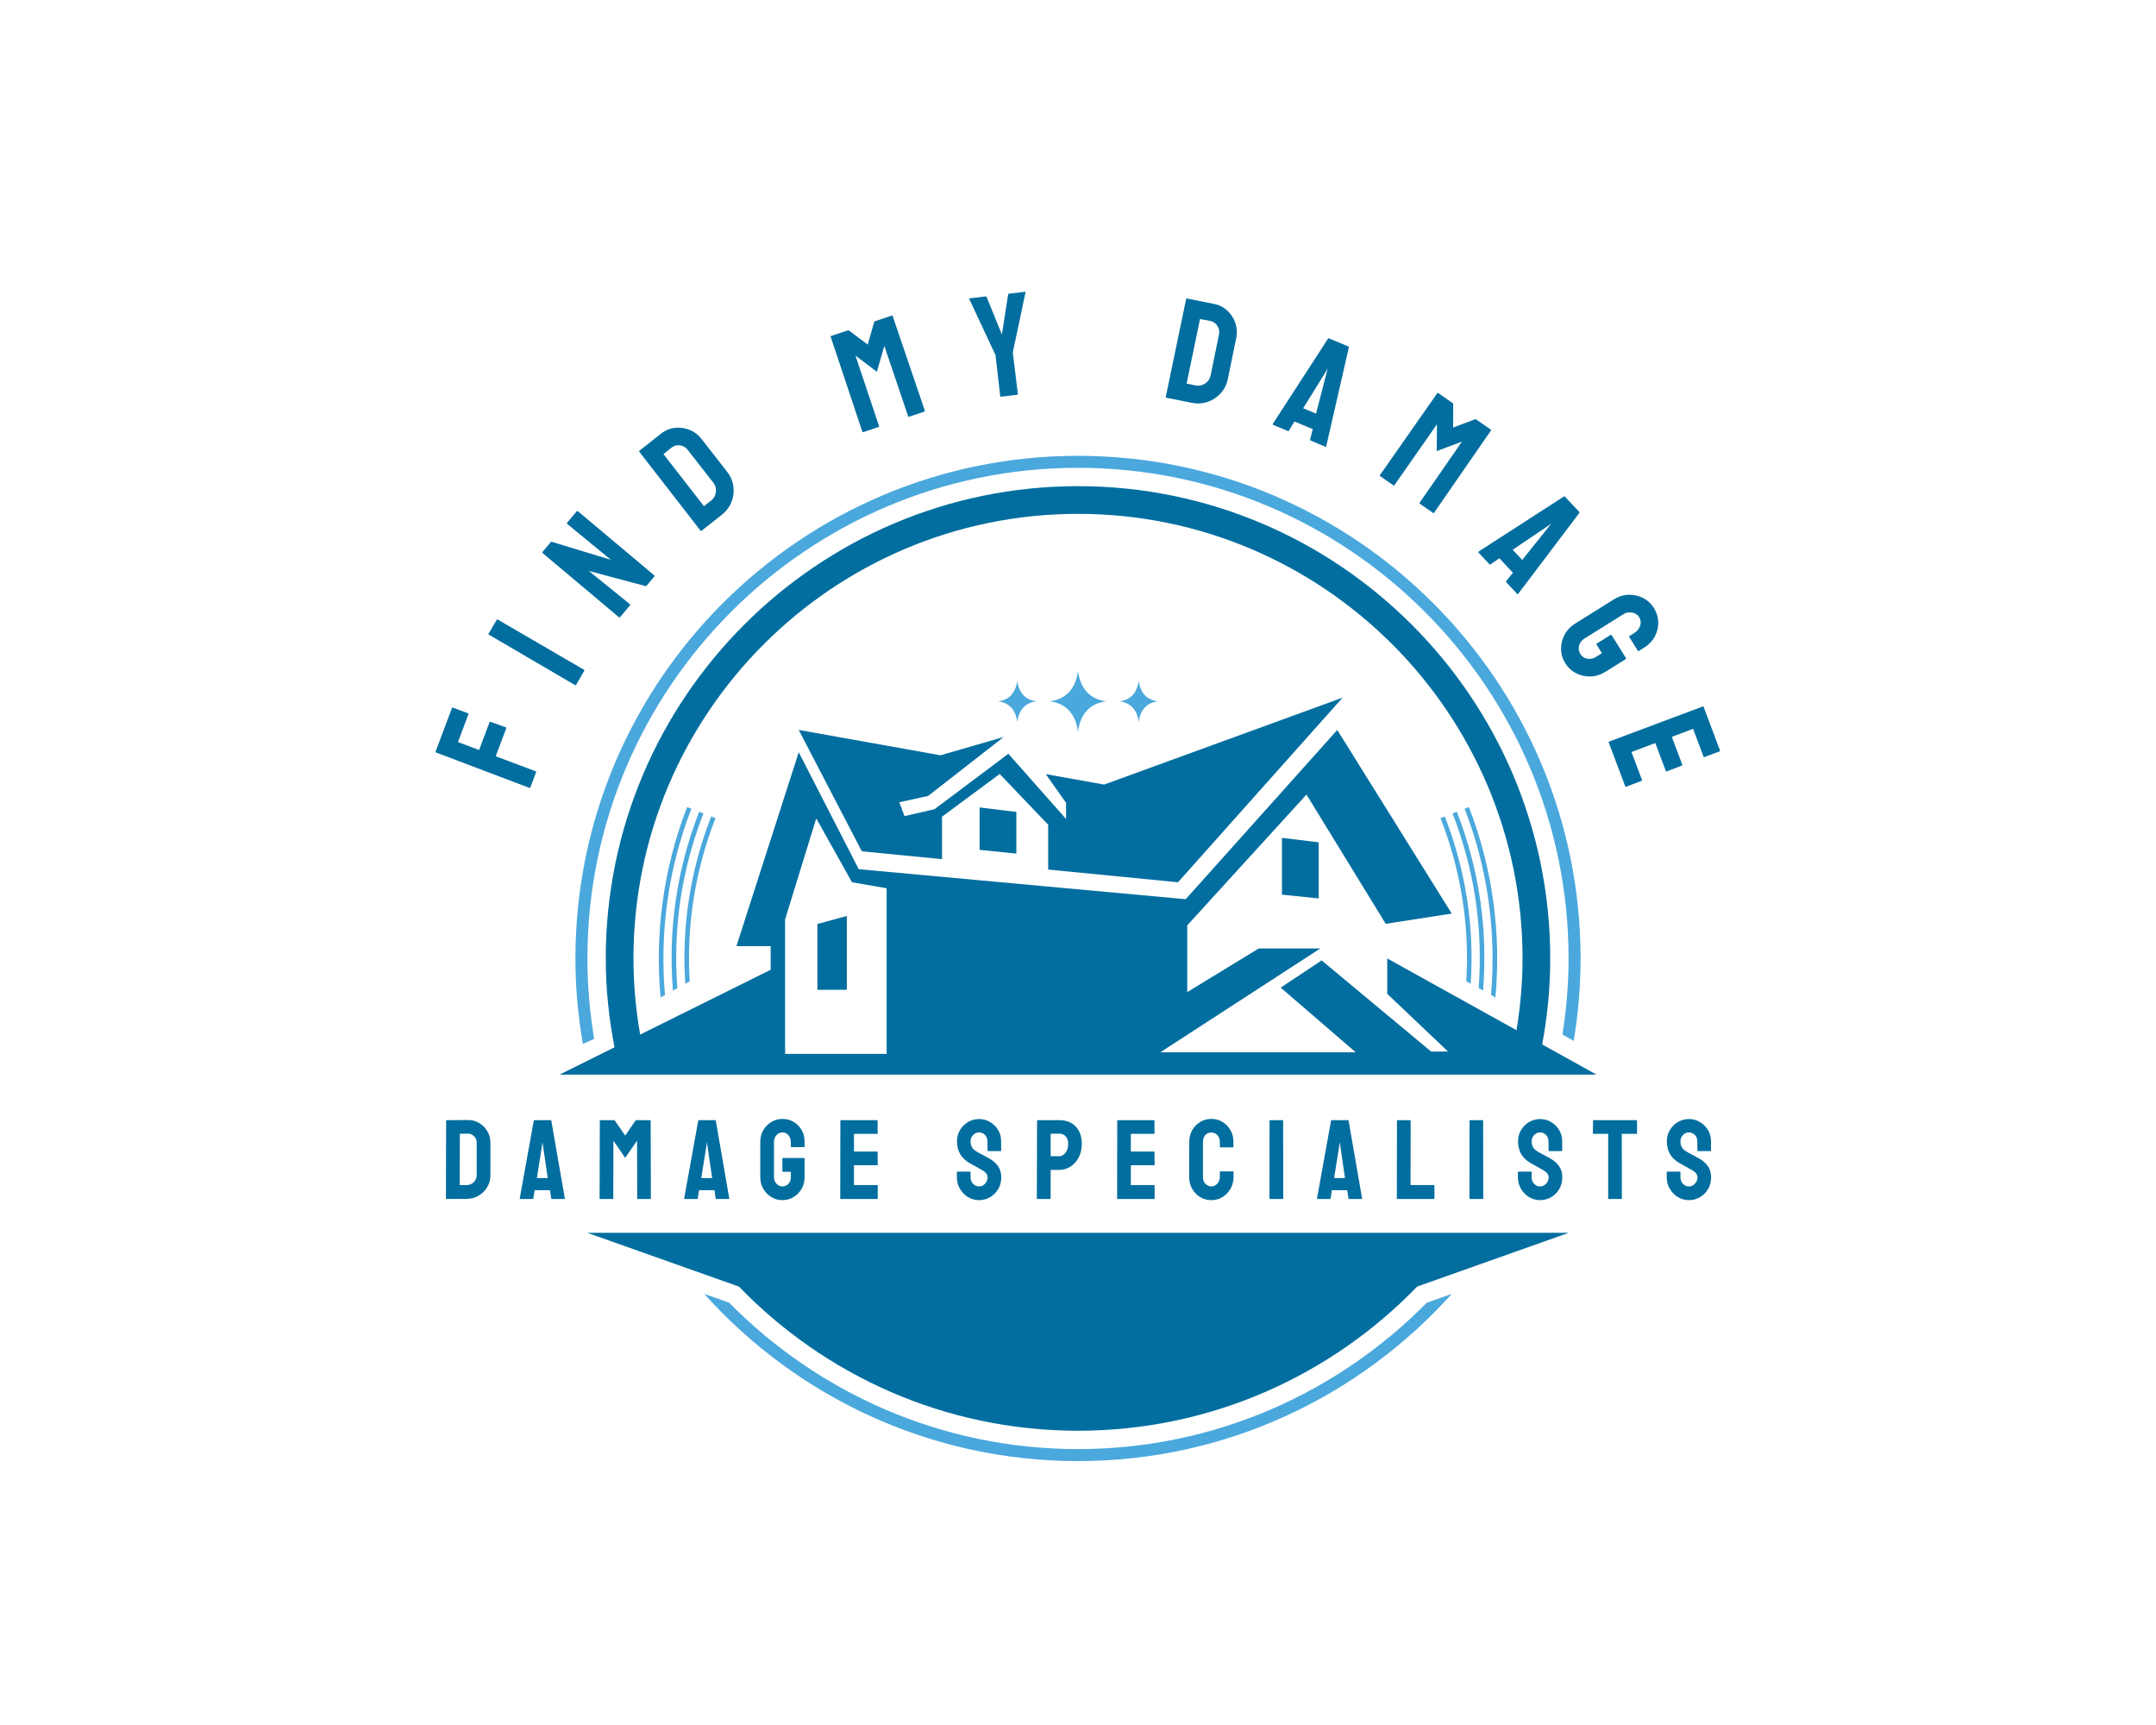
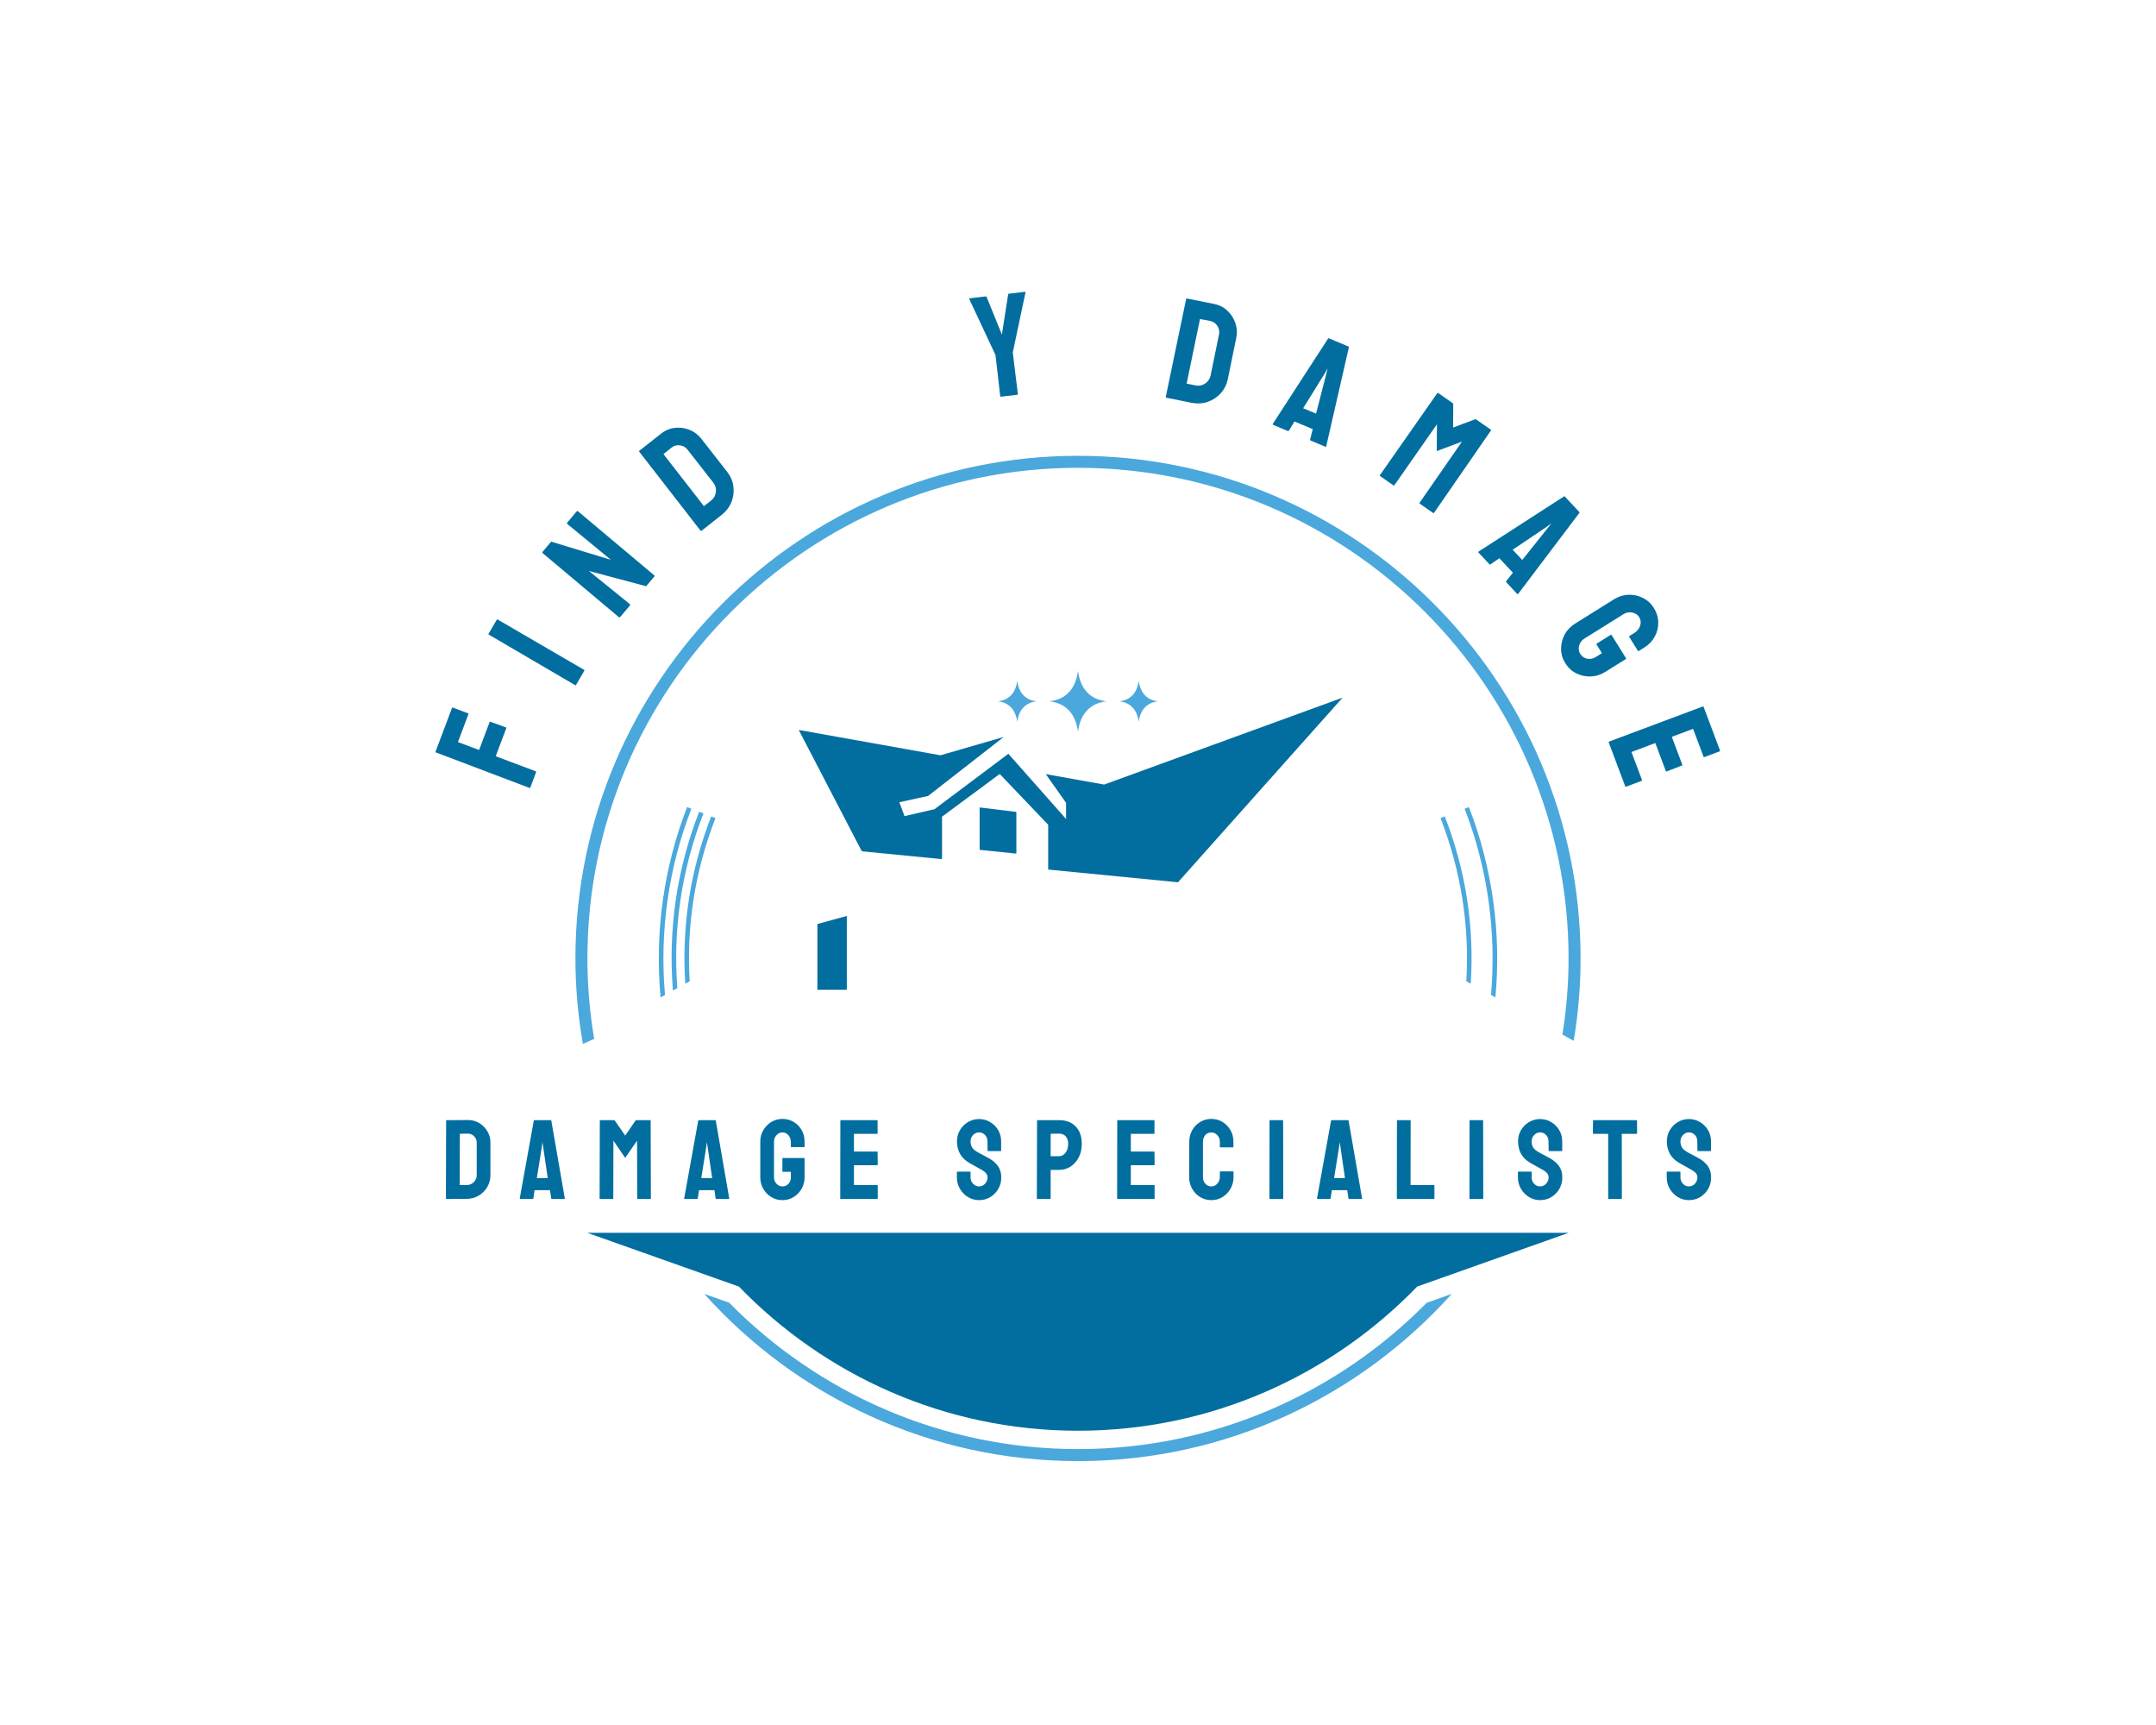
<svg xmlns="http://www.w3.org/2000/svg" version="1.1" width="1280" height="1024" viewBox="0 0 1280 1024" xml:space="preserve">
  <desc>Created with Fabric.js 5.3.0</desc>
  <defs>
</defs>
  <g transform="matrix(1 0 0 1 640 512)" id="background-logo">
    <rect style="stroke: none; stroke-width: 0; stroke-dasharray: none; stroke-linecap: butt; stroke-dashoffset: 0; stroke-linejoin: miter; stroke-miterlimit: 4; fill: rgb(255,255,255); fill-opacity: 0; fill-rule: nonzero; opacity: 1;" paint-order="stroke" x="-640" y="-512" rx="0" ry="0" width="1280" height="1024" />
  </g>
  <g transform="matrix(1.921 0 0 1.921 640 568.959)" id="logo-logo">
    <g style="" paint-order="stroke">
      <g transform="matrix(0.352 0 0 0.352 -0.001 5.684342e-14)">
        <g style="" paint-order="stroke">
          <g transform="matrix(1 0 0 1 -0.021 367.865)">
            <path style="stroke: none; stroke-width: 1; stroke-dasharray: none; stroke-linecap: butt; stroke-dashoffset: 0; stroke-linejoin: miter; stroke-miterlimit: 4; fill: rgb(74,168,220); fill-rule: nonzero; opacity: 1;" paint-order="stroke" transform=" translate(-455.217, -809.125)" d="M 455.236 871.992 C 335.454 871.992 227.098 822.688 148.958 743.488 L 127.072 735.73 C 207.896 825.752 325.018 882.52 455.236 882.52 C 585.431 882.52 702.529 825.752 783.361 735.755 L 761.428 743.543 C 683.296 822.704 574.982 871.992 455.236 871.992 z" stroke-linecap="round" />
          </g>
          <g transform="matrix(1 0 0 1 0 -183.116)">
            <path style="stroke: none; stroke-width: 1; stroke-dasharray: none; stroke-linecap: butt; stroke-dashoffset: 0; stroke-linejoin: miter; stroke-miterlimit: 4; fill: rgb(74,168,220); fill-rule: nonzero; opacity: 1;" paint-order="stroke" transform=" translate(-455.238, -258.144)" d="M 30.45 511.839 C 26.604 488.86 24.51 465.312 24.51 441.262 C 24.51 203.76 217.734 10.535 455.236 10.535 C 692.738 10.535 885.959 203.76 885.959 441.262 C 885.959 464.015 884.012 486.296 880.561 508.095 L 890.463 513.588 C 894.396 490.048 896.502 465.906 896.502 441.262 C 896.502 197.95 698.549 0 455.236 0 C 211.924 0 13.975 197.95 13.975 441.262 C 13.975 466.849 16.29 491.885 20.524 516.287 L 30.45 511.839 z" stroke-linecap="round" />
          </g>
        </g>
      </g>
      <g transform="matrix(0.352 0 0 0.352 0 -17.367)">
        <g style="" paint-order="stroke">
          <g transform="matrix(1 0 0 1 342.837 -0.952)">
-             <path style="stroke: none; stroke-width: 1; stroke-dasharray: none; stroke-linecap: butt; stroke-dashoffset: 0; stroke-linejoin: miter; stroke-miterlimit: 4; fill: rgb(74,168,220); fill-rule: nonzero; opacity: 1;" paint-order="stroke" transform=" translate(-798.077, -390.935)" d="M 787.881 312.448 L 784.105 313.913 C 803.339 363.415 810.937 414.932 807.027 467.268 L 810.891 469.421 C 815.181 415.842 807.558 363.099 787.881 312.448 z" stroke-linecap="round" />
-           </g>
+             </g>
          <g transform="matrix(1 0 0 1 331.917 -1.908)">
            <path style="stroke: none; stroke-width: 1; stroke-dasharray: none; stroke-linecap: butt; stroke-dashoffset: 0; stroke-linejoin: miter; stroke-miterlimit: 4; fill: rgb(74,168,220); fill-rule: nonzero; opacity: 1;" paint-order="stroke" transform=" translate(-787.158, -389.979)" d="M 777.298 316.561 L 773.53 318.025 C 791.498 364.29 799.089 412.371 796.168 461.244 L 800.047 463.397 C 803.315 413.277 795.725 363.969 777.298 316.561 z" stroke-linecap="round" />
          </g>
          <g transform="matrix(1 0 0 1 353.751 0)">
            <path style="stroke: none; stroke-width: 1; stroke-dasharray: none; stroke-linecap: butt; stroke-dashoffset: 0; stroke-linejoin: miter; stroke-miterlimit: 4; fill: rgb(74,168,220); fill-rule: nonzero; opacity: 1;" paint-order="stroke" transform=" translate(-808.991, -391.887)" d="M 798.455 308.337 L 794.68 309.801 C 814.863 361.757 822.7 418.031 817.855 473.283 L 821.734 475.437 C 826.967 418.984 819.082 361.429 798.455 308.337 z" stroke-linecap="round" />
          </g>
          <g transform="matrix(1 0 0 1 -342.838 -0.952)">
            <path style="stroke: none; stroke-width: 1; stroke-dasharray: none; stroke-linecap: butt; stroke-dashoffset: 0; stroke-linejoin: miter; stroke-miterlimit: 4; fill: rgb(74,168,220); fill-rule: nonzero; opacity: 1;" paint-order="stroke" transform=" translate(-112.403, -390.935)" d="M 122.6 312.448 L 126.375 313.913 C 107.146 363.415 99.543 414.932 103.457 467.268 L 99.586 469.421 C 95.3 415.842 102.923 363.099 122.6 312.448 z" stroke-linecap="round" />
          </g>
          <g transform="matrix(1 0 0 1 -331.914 -1.908)">
            <path style="stroke: none; stroke-width: 1; stroke-dasharray: none; stroke-linecap: butt; stroke-dashoffset: 0; stroke-linejoin: miter; stroke-miterlimit: 4; fill: rgb(74,168,220); fill-rule: nonzero; opacity: 1;" paint-order="stroke" transform=" translate(-123.326, -389.979)" d="M 133.179 316.561 L 136.954 318.025 C 118.979 364.29 111.392 412.371 114.312 461.244 L 110.438 463.397 C 107.165 413.277 114.752 363.969 133.179 316.561 z" stroke-linecap="round" />
          </g>
          <g transform="matrix(1 0 0 1 -353.751 -5.000003966416e-8)">
            <path style="stroke: none; stroke-width: 1; stroke-dasharray: none; stroke-linecap: butt; stroke-dashoffset: 0; stroke-linejoin: miter; stroke-miterlimit: 4; fill: rgb(74,168,220); fill-rule: nonzero; opacity: 1;" paint-order="stroke" transform=" translate(-101.489, -391.887)" d="M 112.025 308.337 L 115.801 309.801 C 95.621 361.757 87.78 418.031 92.625 473.283 L 88.746 475.437 C 83.514 418.984 91.398 361.429 112.025 308.337 z" stroke-linecap="round" />
          </g>
        </g>
      </g>
      <g transform="matrix(0.352 0 0 0.352 -0.003 -79.459)">
        <g style="" paint-order="stroke">
          <g transform="matrix(1 0 0 1 -0.002 0)">
            <path style="stroke: none; stroke-width: 1; stroke-dasharray: none; stroke-linecap: butt; stroke-dashoffset: 0; stroke-linejoin: miter; stroke-miterlimit: 4; fill: rgb(74,168,220); fill-rule: nonzero; opacity: 1;" paint-order="stroke" transform=" translate(-455.23, -215.364)" d="M 455.232 188.642 C 453.052 205.26 443.929 213.733 430.24 215.363 C 443.929 216.994 453.052 225.467 455.232 242.085 C 457.409 225.467 466.535 216.994 480.221 215.363 C 466.535 213.733 457.409 205.26 455.232 188.642 z" stroke-linecap="round" />
          </g>
          <g transform="matrix(1 0 0 1 -53.312 0)">
            <path style="stroke: none; stroke-width: 1; stroke-dasharray: none; stroke-linecap: butt; stroke-dashoffset: 0; stroke-linejoin: miter; stroke-miterlimit: 4; fill: rgb(74,168,220); fill-rule: nonzero; opacity: 1;" paint-order="stroke" transform=" translate(-401.921, -215.364)" d="M 401.923 197.261 C 400.442 208.521 394.265 214.259 384.992 215.363 C 394.265 216.468 400.442 222.206 401.923 233.466 C 403.399 222.206 409.577 216.468 418.85 215.363 C 409.577 214.259 403.399 208.521 401.923 197.261 z" stroke-linecap="round" />
          </g>
          <g transform="matrix(1 0 0 1 53.313 0)">
            <path style="stroke: none; stroke-width: 1; stroke-dasharray: none; stroke-linecap: butt; stroke-dashoffset: 0; stroke-linejoin: miter; stroke-miterlimit: 4; fill: rgb(74,168,220); fill-rule: nonzero; opacity: 1;" paint-order="stroke" transform=" translate(-508.546, -215.364)" d="M 508.542 197.261 C 510.021 208.521 516.204 214.259 525.473 215.363 C 516.204 216.468 510.021 222.206 508.542 233.466 C 507.069 222.206 500.888 216.468 491.619 215.363 C 500.888 214.259 507.069 208.521 508.542 197.261 z" stroke-linecap="round" />
          </g>
        </g>
      </g>
      <g transform="matrix(0.352 0 0 0.352 0 -0.001)">
        <g style="" paint-order="stroke">
          <g transform="matrix(1 0 0 1 -0.016 327.725)">
            <path style="stroke: none; stroke-width: 1; stroke-dasharray: none; stroke-linecap: butt; stroke-dashoffset: 0; stroke-linejoin: miter; stroke-miterlimit: 4; fill: rgb(2,110,159); fill-rule: nonzero; opacity: 1;" paint-order="stroke" transform=" translate(-455.224, -768.983)" d="M 24.308 682.089 L 157.538 729.335 C 232.947 807.277 338.478 855.877 455.236 855.877 C 572.022 855.877 677.612 807.277 753.029 729.312 L 886.141 682.089 L 455.264 682.089 L 24.308 682.089 z" stroke-linecap="round" />
          </g>
          <g transform="matrix(1 0 0 1 -6.423 -147.925)">
            <polygon style="stroke: none; stroke-width: 1; stroke-dasharray: none; stroke-linecap: butt; stroke-dashoffset: 0; stroke-linejoin: miter; stroke-miterlimit: 4; fill: rgb(2,110,159); fill-rule: nonzero; opacity: 1;" paint-order="stroke" points="-112.963,60.762 -112.963,23.473 -62.305,-14.014 -19.752,30.565 -19.752,69.892 94.22,81.053 238.769,-81.053 29.377,-4.729 -21.87,-13.896 -4.048,11.315 -4.048,25.499 -54.707,-31.744 -119.548,16.888 -145.891,22.966 -150.45,10.809 -125.121,5.236 -58.814,-46.494 -114.356,-30.434 -238.769,-52.684 -183.377,53.868 " />
          </g>
          <g transform="matrix(1 0 0 1 -70.249 -112.294)">
            <polygon style="stroke: none; stroke-width: 1; stroke-dasharray: none; stroke-linecap: butt; stroke-dashoffset: 0; stroke-linejoin: miter; stroke-miterlimit: 4; fill: rgb(2,110,159); fill-rule: nonzero; opacity: 1;" paint-order="stroke" points="-16.127,16.955 16.127,20.263 16.127,-16.337 -16.127,-20.263 " />
          </g>
          <g transform="matrix(1 0 0 1 195.199 -79.28)">
-             <polygon style="stroke: none; stroke-width: 1; stroke-dasharray: none; stroke-linecap: butt; stroke-dashoffset: 0; stroke-linejoin: miter; stroke-miterlimit: 4; fill: rgb(2,110,159); fill-rule: nonzero; opacity: 1;" paint-order="stroke" points="-16.123,23.287 16.123,26.596 16.123,-22.669 -16.123,-26.596 " />
-           </g>
+             </g>
          <g transform="matrix(1 0 0 1 0 -156.315)">
-             <path style="stroke: none; stroke-width: 1; stroke-dasharray: none; stroke-linecap: butt; stroke-dashoffset: 0; stroke-linejoin: miter; stroke-miterlimit: 4; fill: rgb(2,110,159); fill-rule: nonzero; opacity: 1;" paint-order="stroke" transform=" translate(-455.24, -284.943)" d="M 910.48 543.246 L 862.783 516.77 C 867.35 492.272 869.859 467.063 869.859 441.262 C 869.859 212.637 683.865 26.639 455.236 26.639 C 226.615 26.639 40.617 212.637 40.617 441.262 C 40.617 467.965 43.403 493.982 48.283 519.271 L 0 543.246 L 455.24 543.246 L 910.48 543.246 z M 64.933 441.262 C 64.933 226.045 240.023 50.955 455.236 50.955 C 670.457 50.955 845.543 226.045 845.543 441.262 C 845.543 462.725 843.612 483.731 840.256 504.264 L 726.767 441.258 L 726.767 472.326 L 780.123 522.983 L 765.267 522.983 L 669.159 442.96 L 633.216 466.872 L 699.07 523.656 L 527.507 523.656 L 668.004 432.476 L 613.966 432.476 L 551.15 470.806 L 551.15 412.213 L 655.846 297.386 L 725.413 410.859 L 783.361 401.852 L 682.868 240.681 L 549.797 389.247 L 262.736 362.904 L 210.052 260.239 L 155.342 430.45 L 185.4 430.45 L 185.4 451.199 L 70.818 508.087 C 67.031 486.359 64.933 464.055 64.933 441.262 z M 287.222 525.01 L 198.064 525.01 L 198.064 406.977 L 225.42 318.326 L 256.828 374.386 L 287.222 379.622 L 287.222 525.01 z" stroke-linecap="round" />
-           </g>
+             </g>
          <g transform="matrix(1 0 0 1 -215.89 -4.9)">
            <polygon style="stroke: none; stroke-width: 1; stroke-dasharray: none; stroke-linecap: butt; stroke-dashoffset: 0; stroke-linejoin: miter; stroke-miterlimit: 4; fill: rgb(2,110,159); fill-rule: nonzero; opacity: 1;" paint-order="stroke" points="-12.918,32.421 12.918,32.421 12.918,-32.421 -12.918,-25.329 " />
          </g>
        </g>
      </g>
    </g>
  </g>
  <g transform="matrix(0.676 -1.798 1.798 0.676 291.601 443.849)" id="text-logo-0">
    <g style="" paint-order="stroke">
      <g transform="matrix(1 0 0 1 0 0)" id="text-logo-0-path-0">
        <path style="stroke: none; stroke-width: 0; stroke-dasharray: none; stroke-linecap: butt; stroke-dashoffset: 0; stroke-linejoin: miter; stroke-miterlimit: 4; fill: rgb(2,110,159); fill-rule: nonzero; opacity: 1;" paint-order="stroke" transform=" translate(-9.27, 15.66)" d="M 7.06 0 L 2.02 0 Q 1.8 0 1.8 -0.22 L 1.8 -0.22 L 1.89 -31.14 Q 1.89 -31.32 2.07 -31.32 L 2.07 -31.32 L 16.47 -31.32 Q 16.7 -31.32 16.7 -31.14 L 16.7 -31.14 L 16.7 -26.05 Q 16.7 -25.88 16.52 -25.88 L 16.52 -25.88 L 7.29 -25.88 L 7.29 -18.9 L 16.52 -18.9 Q 16.7 -18.9 16.7 -18.68 L 16.7 -18.68 L 16.74 -13.59 Q 16.74 -13.41 16.52 -13.41 L 16.52 -13.41 L 7.29 -13.41 L 7.29 -0.22 Q 7.29 0 7.06 0 L 7.06 0 Z" stroke-linecap="round" />
      </g>
    </g>
  </g>
  <g transform="matrix(0.968 -1.659 1.659 0.968 318.474 387.21)" id="text-logo-1">
    <g style="" paint-order="stroke">
      <g transform="matrix(1 0 0 1 0 0)" id="text-logo-1-path-0">
        <path style="stroke: none; stroke-width: 0; stroke-dasharray: none; stroke-linecap: butt; stroke-dashoffset: 0; stroke-linejoin: miter; stroke-miterlimit: 4; fill: rgb(2,110,159); fill-rule: nonzero; opacity: 1;" paint-order="stroke" transform=" translate(-4.545, 15.66)" d="M 7.11 0 L 2.02 0 Q 1.8 0 1.8 -0.22 L 1.8 -0.22 L 1.84 -31.14 Q 1.84 -31.32 2.02 -31.32 L 2.02 -31.32 L 7.06 -31.32 Q 7.25 -31.32 7.25 -31.14 L 7.25 -31.14 L 7.29 -0.22 Q 7.29 0 7.11 0 L 7.11 0 Z" stroke-linecap="round" />
      </g>
    </g>
  </g>
  <g transform="matrix(1.238 -1.469 1.469 1.238 355.279 334.927)" id="text-logo-2">
    <g style="" paint-order="stroke">
      <g transform="matrix(1 0 0 1 0 0)" id="text-logo-2-path-0">
        <path style="stroke: none; stroke-width: 0; stroke-dasharray: none; stroke-linecap: butt; stroke-dashoffset: 0; stroke-linejoin: miter; stroke-miterlimit: 4; fill: rgb(2,110,159); fill-rule: nonzero; opacity: 1;" paint-order="stroke" transform=" translate(-10.285, 15.66)" d="M 6.71 0 L 2.21 0 Q 1.84 0 1.84 -0.32 L 1.84 -0.32 L 1.8 -30.96 Q 1.8 -31.32 2.16 -31.32 L 2.16 -31.32 L 6.21 -31.32 L 13.81 -13.59 L 13.59 -30.96 Q 13.59 -31.32 13.99 -31.32 L 13.99 -31.32 L 18.45 -31.32 Q 18.72 -31.32 18.72 -30.96 L 18.72 -30.96 L 18.77 -0.27 Q 18.77 0 18.54 0 L 18.54 0 L 14.58 0 L 6.79 -16.56 L 7.11 -0.36 Q 7.11 0 6.71 0 L 6.71 0 Z" stroke-linecap="round" />
      </g>
    </g>
  </g>
  <g transform="matrix(1.514 -1.182 1.182 1.514 410.996 281.146)" id="text-logo-3">
    <g style="" paint-order="stroke">
      <g transform="matrix(1 0 0 1 0 0)" id="text-logo-3-path-0">
        <path style="stroke: none; stroke-width: 0; stroke-dasharray: none; stroke-linecap: butt; stroke-dashoffset: 0; stroke-linejoin: miter; stroke-miterlimit: 4; fill: rgb(2,110,159); fill-rule: nonzero; opacity: 1;" paint-order="stroke" transform=" translate(-10.64, 15.688)" d="M 10.08 -0.04 L 2.02 0 Q 1.8 0 1.8 -0.22 L 1.8 -0.22 L 1.89 -31.14 Q 1.89 -31.32 2.07 -31.32 L 2.07 -31.32 L 10.48 -31.36 Q 12.96 -31.41 15.01 -30.2 Q 17.05 -28.98 18.27 -26.93 Q 19.48 -24.88 19.48 -22.41 L 19.48 -22.41 L 19.48 -9.49 Q 19.48 -6.88 18.22 -4.75 Q 16.96 -2.61 14.85 -1.35 Q 12.73 -0.09 10.08 -0.04 L 10.08 -0.04 Z M 7.33 -25.92 L 7.29 -5.54 L 10.08 -5.54 Q 11.74 -5.54 12.89 -6.71 Q 14.04 -7.88 14.04 -9.49 L 14.04 -9.49 L 14.04 -22.45 Q 14.04 -23.89 12.98 -24.95 Q 11.92 -26.01 10.48 -25.96 L 10.48 -25.96 L 7.33 -25.92 Z" stroke-linecap="round" />
      </g>
    </g>
  </g>
  <g transform="matrix(0.878 -0.478 0.478 0.878 242.854 134.541)" id="text-logo-4">
    <g style="" paint-order="stroke">
      <g transform="matrix(1 0 0 1 0 0)" id="text-logo-4-path-0">
        <path style="stroke: none; stroke-width: 0; stroke-dasharray: none; stroke-linecap: butt; stroke-dashoffset: 0; stroke-linejoin: miter; stroke-miterlimit: 4; fill: rgb(2,110,159); fill-rule: nonzero; opacity: 1;" paint-order="stroke" transform=" translate(0, 0)" d="" stroke-linecap="round" />
      </g>
    </g>
  </g>
  <g transform="matrix(1.821 -0.613 0.613 1.821 521.044 221.906)" id="text-logo-5">
    <g style="" paint-order="stroke">
      <g transform="matrix(1 0 0 1 0 0)" id="text-logo-5-path-0">
-         <path style="stroke: none; stroke-width: 0; stroke-dasharray: none; stroke-linecap: butt; stroke-dashoffset: 0; stroke-linejoin: miter; stroke-miterlimit: 4; fill: rgb(2,110,159); fill-rule: nonzero; opacity: 1;" paint-order="stroke" transform=" translate(-11.99, 15.66)" d="M 7.06 0 L 1.98 0 Q 1.8 0 1.8 -0.22 L 1.8 -0.22 L 1.89 -31.14 Q 1.89 -31.32 2.07 -31.32 L 2.07 -31.32 L 7.56 -31.32 Q 7.74 -31.32 7.88 -31.14 L 7.88 -31.14 L 11.97 -25.2 L 16.06 -31.14 Q 16.2 -31.32 16.38 -31.32 L 16.38 -31.32 L 21.91 -31.32 Q 22.09 -31.32 22.09 -31.14 L 22.09 -31.14 L 22.18 -0.22 Q 22.18 0 22 0 L 22 0 L 16.92 0 Q 16.74 0 16.74 -0.22 L 16.74 -0.22 L 16.7 -23.18 L 11.97 -16.34 L 7.29 -23.18 L 7.25 -0.22 Q 7.25 0 7.06 0 L 7.06 0 Z" stroke-linecap="round" />
-       </g>
+         </g>
    </g>
  </g>
  <g transform="matrix(1.908 -0.225 0.225 1.908 595.618 205.032)" id="text-logo-6">
    <g style="" paint-order="stroke">
      <g transform="matrix(1 0 0 1 0 0)" id="text-logo-6-path-0">
        <path style="stroke: none; stroke-width: 0; stroke-dasharray: none; stroke-linecap: butt; stroke-dashoffset: 0; stroke-linejoin: miter; stroke-miterlimit: 4; fill: rgb(2,110,159); fill-rule: nonzero; opacity: 1;" paint-order="stroke" transform=" translate(-8.615, 15.66)" d="M 11.16 0 L 5.98 0 Q 5.85 0 5.85 -0.18 L 5.85 -0.18 L 5.89 -12.96 L -0.14 -31.14 Q -0.18 -31.32 0 -31.32 L 0 -31.32 L 5 -31.32 Q 5.22 -31.32 5.26 -31.14 L 5.26 -31.14 L 8.59 -19.04 L 11.97 -31.14 Q 12.01 -31.32 12.2 -31.32 L 12.2 -31.32 L 17.23 -31.32 Q 17.41 -31.32 17.37 -31.14 L 17.37 -31.14 L 11.29 -13.14 L 11.34 -0.18 Q 11.34 0 11.16 0 L 11.16 0 Z" stroke-linecap="round" />
      </g>
    </g>
  </g>
  <g transform="matrix(0.999 0.037 -0.037 0.999 335.009 114.74)" id="text-logo-7">
    <g style="" paint-order="stroke">
      <g transform="matrix(1 0 0 1 0 0)" id="text-logo-7-path-0">
        <path style="stroke: none; stroke-width: 0; stroke-dasharray: none; stroke-linecap: butt; stroke-dashoffset: 0; stroke-linejoin: miter; stroke-miterlimit: 4; fill: rgb(2,110,159); fill-rule: nonzero; opacity: 1;" paint-order="stroke" transform=" translate(0, 0)" d="" stroke-linecap="round" />
      </g>
    </g>
  </g>
  <g transform="matrix(1.882 0.386 -0.386 1.882 714.713 209.909)" id="text-logo-8">
    <g style="" paint-order="stroke">
      <g transform="matrix(1 0 0 1 0 0)" id="text-logo-8-path-0">
        <path style="stroke: none; stroke-width: 0; stroke-dasharray: none; stroke-linecap: butt; stroke-dashoffset: 0; stroke-linejoin: miter; stroke-miterlimit: 4; fill: rgb(2,110,159); fill-rule: nonzero; opacity: 1;" paint-order="stroke" transform=" translate(-10.64, 15.688)" d="M 10.08 -0.04 L 2.02 0 Q 1.8 0 1.8 -0.22 L 1.8 -0.22 L 1.89 -31.14 Q 1.89 -31.32 2.07 -31.32 L 2.07 -31.32 L 10.48 -31.36 Q 12.96 -31.41 15.01 -30.2 Q 17.05 -28.98 18.27 -26.93 Q 19.48 -24.88 19.48 -22.41 L 19.48 -22.41 L 19.48 -9.49 Q 19.48 -6.88 18.22 -4.75 Q 16.96 -2.61 14.85 -1.35 Q 12.73 -0.09 10.08 -0.04 L 10.08 -0.04 Z M 7.33 -25.92 L 7.29 -5.54 L 10.08 -5.54 Q 11.74 -5.54 12.89 -6.71 Q 14.04 -7.88 14.04 -9.49 L 14.04 -9.49 L 14.04 -22.45 Q 14.04 -23.89 12.98 -24.95 Q 11.92 -26.01 10.48 -25.96 L 10.48 -25.96 L 7.33 -25.92 Z" stroke-linecap="round" />
      </g>
    </g>
  </g>
  <g transform="matrix(1.772 0.742 -0.742 1.772 782.977 230.944)" id="text-logo-9">
    <g style="" paint-order="stroke">
      <g transform="matrix(1 0 0 1 0 0)" id="text-logo-9-path-0">
        <path style="stroke: none; stroke-width: 0; stroke-dasharray: none; stroke-linecap: butt; stroke-dashoffset: 0; stroke-linejoin: miter; stroke-miterlimit: 4; fill: rgb(2,110,159); fill-rule: nonzero; opacity: 1;" paint-order="stroke" transform=" translate(-9.235, 15.66)" d="M 0.27 -0.22 L 0.27 -0.22 L 5.85 -31.14 Q 5.89 -31.32 6.08 -31.32 L 6.08 -31.32 L 12.6 -31.32 Q 12.78 -31.32 12.82 -31.14 L 12.82 -31.14 L 18.18 -0.22 Q 18.22 0 18 0 L 18 0 L 13 0 Q 12.82 0 12.78 -0.22 L 12.78 -0.22 L 12.29 -3.51 L 6.17 -3.51 L 5.67 -0.22 Q 5.63 0 5.44 0 L 5.44 0 L 0.45 0 Q 0.27 0 0.27 -0.22 Z M 9.09 -20.97 L 7.06 -8.32 L 11.38 -8.32 L 9.54 -20.97 L 9.27 -22.63 L 9.09 -20.97 Z" stroke-linecap="round" />
      </g>
    </g>
  </g>
  <g transform="matrix(1.577 1.097 -1.097 1.577 852.267 268.868)" id="text-logo-10">
    <g style="" paint-order="stroke">
      <g transform="matrix(1 0 0 1 0 0)" id="text-logo-10-path-0">
        <path style="stroke: none; stroke-width: 0; stroke-dasharray: none; stroke-linecap: butt; stroke-dashoffset: 0; stroke-linejoin: miter; stroke-miterlimit: 4; fill: rgb(2,110,159); fill-rule: nonzero; opacity: 1;" paint-order="stroke" transform=" translate(-11.99, 15.66)" d="M 7.06 0 L 1.98 0 Q 1.8 0 1.8 -0.22 L 1.8 -0.22 L 1.89 -31.14 Q 1.89 -31.32 2.07 -31.32 L 2.07 -31.32 L 7.56 -31.32 Q 7.74 -31.32 7.88 -31.14 L 7.88 -31.14 L 11.97 -25.2 L 16.06 -31.14 Q 16.2 -31.32 16.38 -31.32 L 16.38 -31.32 L 21.91 -31.32 Q 22.09 -31.32 22.09 -31.14 L 22.09 -31.14 L 22.18 -0.22 Q 22.18 0 22 0 L 22 0 L 16.92 0 Q 16.74 0 16.74 -0.22 L 16.74 -0.22 L 16.7 -23.18 L 11.97 -16.34 L 7.29 -23.18 L 7.25 -0.22 Q 7.25 0 7.06 0 L 7.06 0 Z" stroke-linecap="round" />
      </g>
    </g>
  </g>
  <g transform="matrix(1.312 1.403 -1.403 1.312 911.23 319.752)" id="text-logo-11">
    <g style="" paint-order="stroke">
      <g transform="matrix(1 0 0 1 0 0)" id="text-logo-11-path-0">
        <path style="stroke: none; stroke-width: 0; stroke-dasharray: none; stroke-linecap: butt; stroke-dashoffset: 0; stroke-linejoin: miter; stroke-miterlimit: 4; fill: rgb(2,110,159); fill-rule: nonzero; opacity: 1;" paint-order="stroke" transform=" translate(-9.235, 15.66)" d="M 0.27 -0.22 L 0.27 -0.22 L 5.85 -31.14 Q 5.89 -31.32 6.08 -31.32 L 6.08 -31.32 L 12.6 -31.32 Q 12.78 -31.32 12.82 -31.14 L 12.82 -31.14 L 18.18 -0.22 Q 18.22 0 18 0 L 18 0 L 13 0 Q 12.82 0 12.78 -0.22 L 12.78 -0.22 L 12.29 -3.51 L 6.17 -3.51 L 5.67 -0.22 Q 5.63 0 5.44 0 L 5.44 0 L 0.45 0 Q 0.27 0 0.27 -0.22 Z M 9.09 -20.97 L 7.06 -8.32 L 11.38 -8.32 L 9.54 -20.97 L 9.27 -22.63 L 9.09 -20.97 Z" stroke-linecap="round" />
      </g>
    </g>
  </g>
  <g transform="matrix(1.017 1.63 -1.63 1.017 955.61 377.321)" id="text-logo-12">
    <g style="" paint-order="stroke">
      <g transform="matrix(1 0 0 1 0 0)" id="text-logo-12-path-0">
        <path style="stroke: none; stroke-width: 0; stroke-dasharray: none; stroke-linecap: butt; stroke-dashoffset: 0; stroke-linejoin: miter; stroke-miterlimit: 4; fill: rgb(2,110,159); fill-rule: nonzero; opacity: 1;" paint-order="stroke" transform=" translate(-10.06, 15.68)" d="M 10.04 0.45 L 10.04 0.45 Q 7.6 0.45 5.63 -0.77 Q 3.65 -1.98 2.45 -4.03 Q 1.26 -6.08 1.26 -8.59 L 1.26 -8.59 L 1.26 -22.86 Q 1.26 -25.29 2.45 -27.34 Q 3.65 -29.38 5.65 -30.6 Q 7.65 -31.81 10.04 -31.81 L 10.04 -31.81 Q 12.51 -31.81 14.51 -30.62 Q 16.52 -29.43 17.68 -27.4 Q 18.86 -25.38 18.86 -22.86 L 18.86 -22.86 L 18.86 -20.79 Q 18.86 -20.61 18.63 -20.61 L 18.63 -20.61 L 13.59 -20.61 Q 13.41 -20.61 13.41 -20.79 L 13.41 -20.79 L 13.41 -22.5 Q 13.41 -24.21 12.44 -25.33 Q 11.47 -26.46 10.04 -26.46 L 10.04 -26.46 Q 8.73 -26.46 7.72 -25.38 Q 6.71 -24.3 6.71 -22.86 L 6.71 -22.86 L 6.71 -8.59 Q 6.71 -7.11 7.69 -6.05 Q 8.69 -5 10.04 -5 L 10.04 -5 Q 11.47 -5 12.44 -6.03 Q 13.41 -7.06 13.41 -8.59 L 13.41 -8.59 L 13.41 -10.8 L 10.26 -10.8 Q 10.04 -10.8 10.04 -11.03 L 10.04 -11.03 L 10.04 -16.06 Q 10.04 -16.29 10.26 -16.29 L 10.26 -16.29 L 18.68 -16.29 Q 18.86 -16.29 18.86 -16.06 L 18.86 -16.06 L 18.86 -8.59 Q 18.86 -6.08 17.66 -4.03 Q 16.47 -1.98 14.49 -0.77 Q 12.51 0.45 10.04 0.45 Z" stroke-linecap="round" />
      </g>
    </g>
  </g>
  <g transform="matrix(0.676 1.798 -1.798 0.676 988.14 443.161)" id="text-logo-13">
    <g style="" paint-order="stroke">
      <g transform="matrix(1 0 0 1 0 0)" id="text-logo-13-path-0">
        <path style="stroke: none; stroke-width: 0; stroke-dasharray: none; stroke-linecap: butt; stroke-dashoffset: 0; stroke-linejoin: miter; stroke-miterlimit: 4; fill: rgb(2,110,159); fill-rule: nonzero; opacity: 1;" paint-order="stroke" transform=" translate(-9.25, 15.66)" d="M 16.52 0 L 1.98 0 Q 1.8 0 1.8 -0.22 L 1.8 -0.22 L 1.84 -31.14 Q 1.84 -31.32 2.02 -31.32 L 2.02 -31.32 L 16.47 -31.32 Q 16.65 -31.32 16.65 -31.09 L 16.65 -31.09 L 16.65 -26.05 Q 16.65 -25.88 16.47 -25.88 L 16.47 -25.88 L 7.25 -25.88 L 7.25 -18.86 L 16.47 -18.86 Q 16.65 -18.86 16.65 -18.68 L 16.65 -18.68 L 16.7 -13.59 Q 16.7 -13.41 16.52 -13.41 L 16.52 -13.41 L 7.25 -13.41 L 7.25 -5.54 L 16.52 -5.54 Q 16.7 -5.54 16.7 -5.31 L 16.7 -5.31 L 16.7 -0.18 Q 16.7 0 16.52 0 L 16.52 0 Z" stroke-linecap="round" />
      </g>
    </g>
  </g>
  <g transform="matrix(1.921 0 0 1.921 640.303 688.319)" id="tagline-2e05abfe-62fa-42c2-aa71-cd893f513dd4-logo">
    <g style="" paint-order="stroke">
      <g transform="matrix(1 0 0 1 0 0)" id="tagline-2e05abfe-62fa-42c2-aa71-cd893f513dd4-logo-path-0">
        <path style="stroke: rgb(255,255,255); stroke-width: 0; stroke-dasharray: none; stroke-linecap: butt; stroke-dashoffset: 0; stroke-linejoin: miter; stroke-miterlimit: 4; fill: rgb(2,110,159); fill-rule: nonzero; opacity: 1;" paint-order="stroke" transform=" translate(-196.91, 12.2)" d="M 7.84 -0.04 L 1.58 0 Q 1.4 0 1.4 -0.18 L 1.4 -0.18 L 1.47 -24.22 Q 1.47 -24.36 1.61 -24.36 L 1.61 -24.36 L 8.16 -24.4 Q 10.08 -24.43 11.67 -23.49 Q 13.27 -22.54 14.21 -20.95 Q 15.16 -19.36 15.16 -17.43 L 15.16 -17.43 L 15.16 -7.39 Q 15.16 -5.36 14.18 -3.69 Q 13.2 -2.03 11.55 -1.05 Q 9.91 -0.07 7.84 -0.04 L 7.84 -0.04 Z M 5.71 -20.16 L 5.67 -4.31 L 7.84 -4.31 Q 9.14 -4.31 10.03 -5.22 Q 10.92 -6.13 10.92 -7.39 L 10.92 -7.39 L 10.92 -17.47 Q 10.92 -18.59 10.1 -19.41 Q 9.28 -20.23 8.16 -20.2 L 8.16 -20.2 L 5.71 -20.16 Z M 24.22 -0.18 L 24.22 -0.18 L 28.56 -24.22 Q 28.6 -24.36 28.74 -24.36 L 28.74 -24.36 L 33.81 -24.36 Q 33.95 -24.36 33.98 -24.22 L 33.98 -24.22 L 38.15 -0.18 Q 38.19 0 38.01 0 L 38.01 0 L 34.13 0 Q 33.98 0 33.95 -0.18 L 33.95 -0.18 L 33.57 -2.73 L 28.81 -2.73 L 28.42 -0.18 Q 28.39 0 28.25 0 L 28.25 0 L 24.36 0 Q 24.22 0 24.22 -0.18 Z M 31.08 -16.31 L 29.51 -6.48 L 32.87 -6.48 L 31.43 -16.31 L 31.22 -17.61 L 31.08 -16.31 Z M 52.99 0 L 49.04 0 Q 48.9 0 48.9 -0.18 L 48.9 -0.18 L 48.97 -24.22 Q 48.97 -24.36 49.11 -24.36 L 49.11 -24.36 L 53.38 -24.36 Q 53.52 -24.36 53.62 -24.22 L 53.62 -24.22 L 56.81 -19.6 L 59.99 -24.22 Q 60.1 -24.36 60.24 -24.36 L 60.24 -24.36 L 64.54 -24.36 Q 64.68 -24.36 64.68 -24.22 L 64.68 -24.22 L 64.75 -0.18 Q 64.75 0 64.61 0 L 64.61 0 L 60.66 0 Q 60.52 0 60.52 -0.18 L 60.52 -0.18 L 60.48 -18.03 L 56.81 -12.71 L 53.17 -18.03 L 53.13 -0.18 Q 53.13 0 52.99 0 L 52.99 0 Z M 75.04 -0.18 L 75.04 -0.18 L 79.38 -24.22 Q 79.42 -24.36 79.56 -24.36 L 79.56 -24.36 L 84.63 -24.36 Q 84.77 -24.36 84.81 -24.22 L 84.81 -24.22 L 88.97 -0.18 Q 89.01 0 88.83 0 L 88.83 0 L 84.95 0 Q 84.81 0 84.77 -0.18 L 84.77 -0.18 L 84.39 -2.73 L 79.63 -2.73 L 79.24 -0.18 Q 79.21 0 79.07 0 L 79.07 0 L 75.18 0 Q 75.04 0 75.04 -0.18 Z M 81.9 -16.31 L 80.33 -6.48 L 83.69 -6.48 L 82.25 -16.31 L 82.04 -17.61 L 81.9 -16.31 Z M 105.39 0.35 L 105.39 0.35 Q 103.5 0.35 101.96 -0.6 Q 100.42 -1.54 99.49 -3.13 Q 98.56 -4.73 98.56 -6.69 L 98.56 -6.69 L 98.56 -17.78 Q 98.56 -19.67 99.49 -21.26 Q 100.42 -22.86 101.97 -23.8 Q 103.53 -24.75 105.39 -24.75 L 105.39 -24.75 Q 107.31 -24.75 108.87 -23.82 Q 110.43 -22.89 111.34 -21.32 Q 112.25 -19.74 112.25 -17.78 L 112.25 -17.78 L 112.25 -16.17 Q 112.25 -16.03 112.07 -16.03 L 112.07 -16.03 L 108.15 -16.03 Q 108.01 -16.03 108.01 -16.17 L 108.01 -16.17 L 108.01 -17.5 Q 108.01 -18.83 107.26 -19.71 Q 106.51 -20.58 105.39 -20.58 L 105.39 -20.58 Q 104.37 -20.58 103.58 -19.74 Q 102.8 -18.9 102.8 -17.78 L 102.8 -17.78 L 102.8 -6.69 Q 102.8 -5.53 103.57 -4.71 Q 104.34 -3.89 105.39 -3.89 L 105.39 -3.89 Q 106.51 -3.89 107.26 -4.69 Q 108.01 -5.5 108.01 -6.69 L 108.01 -6.69 L 108.01 -8.4 L 105.56 -8.4 Q 105.39 -8.4 105.39 -8.58 L 105.39 -8.58 L 105.39 -12.5 Q 105.39 -12.67 105.56 -12.67 L 105.56 -12.67 L 112.11 -12.67 Q 112.25 -12.67 112.25 -12.5 L 112.25 -12.5 L 112.25 -6.69 Q 112.25 -4.73 111.32 -3.13 Q 110.39 -1.54 108.85 -0.6 Q 107.31 0.35 105.39 0.35 Z M 134.72 0 L 123.41 0 Q 123.27 0 123.27 -0.18 L 123.27 -0.18 L 123.31 -24.22 Q 123.31 -24.36 123.45 -24.36 L 123.45 -24.36 L 134.68 -24.36 Q 134.82 -24.36 134.82 -24.19 L 134.82 -24.19 L 134.82 -20.27 Q 134.82 -20.13 134.68 -20.13 L 134.68 -20.13 L 127.51 -20.13 L 127.51 -14.67 L 134.68 -14.67 Q 134.82 -14.67 134.82 -14.53 L 134.82 -14.53 L 134.86 -10.57 Q 134.86 -10.43 134.72 -10.43 L 134.72 -10.43 L 127.51 -10.43 L 127.51 -4.31 L 134.72 -4.31 Q 134.86 -4.31 134.86 -4.13 L 134.86 -4.13 L 134.86 -0.14 Q 134.86 0 134.72 0 L 134.72 0 Z M 166.18 0.35 L 166.18 0.35 Q 164.29 0.35 162.73 -0.61 Q 161.17 -1.58 160.25 -3.17 Q 159.32 -4.76 159.32 -6.69 L 159.32 -6.69 L 159.32 -8.29 Q 159.32 -8.47 159.49 -8.47 L 159.49 -8.47 L 163.41 -8.47 Q 163.55 -8.47 163.55 -8.29 L 163.55 -8.29 L 163.55 -6.69 Q 163.55 -5.53 164.32 -4.71 Q 165.09 -3.89 166.18 -3.89 L 166.18 -3.89 Q 167.26 -3.89 168.03 -4.73 Q 168.8 -5.57 168.8 -6.69 L 168.8 -6.69 Q 168.8 -7.98 167.12 -8.93 L 167.12 -8.93 Q 166.56 -9.24 165.37 -9.91 Q 164.18 -10.57 163.13 -11.17 L 163.13 -11.17 Q 161.21 -12.29 160.28 -13.98 Q 159.35 -15.68 159.35 -17.82 L 159.35 -17.82 Q 159.35 -19.78 160.3 -21.33 Q 161.24 -22.89 162.8 -23.8 Q 164.36 -24.71 166.18 -24.71 L 166.18 -24.71 Q 168.03 -24.71 169.59 -23.78 Q 171.15 -22.86 172.08 -21.3 Q 173 -19.74 173 -17.82 L 173 -17.82 L 173 -14.95 Q 173 -14.81 172.86 -14.81 L 172.86 -14.81 L 168.94 -14.81 Q 168.8 -14.81 168.8 -14.95 L 168.8 -14.95 L 168.77 -17.82 Q 168.77 -19.04 168 -19.81 Q 167.23 -20.58 166.18 -20.58 L 166.18 -20.58 Q 165.09 -20.58 164.32 -19.76 Q 163.55 -18.94 163.55 -17.82 L 163.55 -17.82 Q 163.55 -16.66 164.04 -15.89 Q 164.53 -15.12 165.83 -14.42 L 165.83 -14.42 Q 166 -14.32 166.51 -14.05 Q 167.02 -13.79 167.61 -13.46 Q 168.21 -13.13 168.68 -12.88 Q 169.15 -12.64 169.26 -12.57 L 169.26 -12.57 Q 171.01 -11.59 172.02 -10.17 Q 173.04 -8.75 173.04 -6.69 L 173.04 -6.69 Q 173.04 -4.69 172.11 -3.1 Q 171.18 -1.51 169.63 -0.58 Q 168.07 0.35 166.18 0.35 Z M 188.12 0 L 184.2 0 Q 184.03 0 184.03 -0.18 L 184.03 -0.18 L 184.1 -24.22 Q 184.1 -24.36 184.24 -24.36 L 184.24 -24.36 L 190.96 -24.36 Q 194.18 -24.36 196.05 -22.4 Q 197.92 -20.44 197.92 -17.08 L 197.92 -17.08 Q 197.92 -14.6 196.94 -12.78 Q 195.96 -10.96 194.39 -9.98 Q 192.81 -9 190.96 -9 L 190.96 -9 L 188.3 -9 L 188.3 -0.18 Q 188.3 0 188.12 0 L 188.12 0 Z M 188.3 -20.16 L 188.3 -13.23 L 190.96 -13.23 Q 192.08 -13.23 192.9 -14.3 Q 193.72 -15.37 193.72 -17.08 L 193.72 -17.08 Q 193.72 -18.45 192.99 -19.32 Q 192.25 -20.2 190.96 -20.2 L 190.96 -20.2 L 188.3 -20.16 Z M 220.29 0 L 208.98 0 Q 208.84 0 208.84 -0.18 L 208.84 -0.18 L 208.88 -24.22 Q 208.88 -24.36 209.02 -24.36 L 209.02 -24.36 L 220.25 -24.36 Q 220.39 -24.36 220.39 -24.19 L 220.39 -24.19 L 220.39 -20.27 Q 220.39 -20.13 220.25 -20.13 L 220.25 -20.13 L 213.08 -20.13 L 213.08 -14.67 L 220.25 -14.67 Q 220.39 -14.67 220.39 -14.53 L 220.39 -14.53 L 220.43 -10.57 Q 220.43 -10.43 220.29 -10.43 L 220.29 -10.43 L 213.08 -10.43 L 213.08 -4.31 L 220.29 -4.31 Q 220.43 -4.31 220.43 -4.13 L 220.43 -4.13 L 220.43 -0.14 Q 220.43 0 220.29 0 L 220.29 0 Z M 237.96 0.35 L 237.96 0.35 Q 236.04 0.35 234.48 -0.61 Q 232.92 -1.58 232.01 -3.19 Q 231.1 -4.8 231.1 -6.79 L 231.1 -6.79 L 231.14 -17.71 Q 231.14 -19.64 232.03 -21.23 Q 232.92 -22.82 234.48 -23.78 Q 236.04 -24.75 237.96 -24.75 L 237.96 -24.75 Q 239.89 -24.75 241.43 -23.8 Q 242.97 -22.86 243.88 -21.26 Q 244.79 -19.67 244.79 -17.71 L 244.79 -17.71 L 244.79 -16.1 Q 244.79 -15.96 244.65 -15.96 L 244.65 -15.96 L 240.73 -15.96 Q 240.59 -15.96 240.59 -16.1 L 240.59 -16.1 L 240.59 -17.71 Q 240.59 -18.87 239.84 -19.71 Q 239.08 -20.55 237.96 -20.55 L 237.96 -20.55 Q 236.7 -20.55 236.04 -19.69 Q 235.37 -18.83 235.37 -17.71 L 235.37 -17.71 L 235.37 -6.79 Q 235.37 -5.5 236.13 -4.69 Q 236.88 -3.89 237.96 -3.89 L 237.96 -3.89 Q 239.08 -3.89 239.84 -4.78 Q 240.59 -5.67 240.59 -6.79 L 240.59 -6.79 L 240.59 -8.4 Q 240.59 -8.54 240.73 -8.54 L 240.73 -8.54 L 244.68 -8.54 Q 244.82 -8.54 244.82 -8.4 L 244.82 -8.4 L 244.82 -6.79 Q 244.82 -4.8 243.9 -3.19 Q 242.97 -1.58 241.43 -0.61 Q 239.89 0.35 237.96 0.35 Z M 260.05 0 L 256.09 0 Q 255.92 0 255.92 -0.18 L 255.92 -0.18 L 255.95 -24.22 Q 255.95 -24.36 256.09 -24.36 L 256.09 -24.36 L 260.01 -24.36 Q 260.15 -24.36 260.15 -24.22 L 260.15 -24.22 L 260.19 -0.18 Q 260.19 0 260.05 0 L 260.05 0 Z M 270.62 -0.18 L 270.62 -0.18 L 274.96 -24.22 Q 274.99 -24.36 275.13 -24.36 L 275.13 -24.36 L 280.21 -24.36 Q 280.35 -24.36 280.38 -24.22 L 280.38 -24.22 L 284.55 -0.18 Q 284.58 0 284.41 0 L 284.41 0 L 280.52 0 Q 280.38 0 280.35 -0.18 L 280.35 -0.18 L 279.96 -2.73 L 275.2 -2.73 L 274.82 -0.18 Q 274.78 0 274.64 0 L 274.64 0 L 270.76 0 Q 270.62 0 270.62 -0.18 Z M 277.48 -16.31 L 275.9 -6.48 L 279.26 -6.48 L 277.83 -16.31 L 277.62 -17.61 L 277.48 -16.31 Z M 306.74 0 L 295.44 0 Q 295.29 0 295.29 -0.18 L 295.29 -0.18 L 295.33 -24.19 Q 295.33 -24.36 295.5 -24.36 L 295.5 -24.36 L 299.39 -24.36 Q 299.56 -24.36 299.56 -24.19 L 299.56 -24.19 L 299.53 -4.31 L 306.74 -4.31 Q 306.91 -4.31 306.91 -4.13 L 306.91 -4.13 L 306.91 -0.18 Q 306.91 0 306.74 0 L 306.74 0 Z M 321.86 0 L 317.9 0 Q 317.73 0 317.73 -0.18 L 317.73 -0.18 L 317.76 -24.22 Q 317.76 -24.36 317.9 -24.36 L 317.9 -24.36 L 321.82 -24.36 Q 321.96 -24.36 321.96 -24.22 L 321.96 -24.22 L 322 -0.18 Q 322 0 321.86 0 L 321.86 0 Z M 339.57 0.35 L 339.57 0.35 Q 337.68 0.35 336.12 -0.61 Q 334.57 -1.58 333.64 -3.17 Q 332.71 -4.76 332.71 -6.69 L 332.71 -6.69 L 332.71 -8.29 Q 332.71 -8.47 332.89 -8.47 L 332.89 -8.47 L 336.81 -8.47 Q 336.95 -8.47 336.95 -8.29 L 336.95 -8.29 L 336.95 -6.69 Q 336.95 -5.53 337.72 -4.71 Q 338.49 -3.89 339.57 -3.89 L 339.57 -3.89 Q 340.66 -3.89 341.43 -4.73 Q 342.2 -5.57 342.2 -6.69 L 342.2 -6.69 Q 342.2 -7.98 340.52 -8.93 L 340.52 -8.93 Q 339.96 -9.24 338.77 -9.91 Q 337.58 -10.57 336.53 -11.17 L 336.53 -11.17 Q 334.6 -12.29 333.67 -13.98 Q 332.75 -15.68 332.75 -17.82 L 332.75 -17.82 Q 332.75 -19.78 333.69 -21.33 Q 334.64 -22.89 336.19 -23.8 Q 337.75 -24.71 339.57 -24.71 L 339.57 -24.71 Q 341.43 -24.71 342.98 -23.78 Q 344.54 -22.86 345.47 -21.3 Q 346.4 -19.74 346.4 -17.82 L 346.4 -17.82 L 346.4 -14.95 Q 346.4 -14.81 346.26 -14.81 L 346.26 -14.81 L 342.34 -14.81 Q 342.2 -14.81 342.2 -14.95 L 342.2 -14.95 L 342.16 -17.82 Q 342.16 -19.04 341.39 -19.81 Q 340.62 -20.58 339.57 -20.58 L 339.57 -20.58 Q 338.49 -20.58 337.72 -19.76 Q 336.95 -18.94 336.95 -17.82 L 336.95 -17.82 Q 336.95 -16.66 337.44 -15.89 Q 337.93 -15.12 339.22 -14.42 L 339.22 -14.42 Q 339.4 -14.32 339.9 -14.05 Q 340.41 -13.79 341.01 -13.46 Q 341.6 -13.13 342.07 -12.88 Q 342.55 -12.64 342.65 -12.57 L 342.65 -12.57 Q 344.4 -11.59 345.42 -10.17 Q 346.43 -8.75 346.43 -6.69 L 346.43 -6.69 Q 346.43 -4.69 345.5 -3.1 Q 344.58 -1.51 343.02 -0.58 Q 341.46 0.35 339.57 0.35 Z M 364.7 0 L 360.75 0 Q 360.61 0 360.61 -0.18 L 360.61 -0.18 L 360.61 -20.13 L 356.06 -20.13 Q 355.88 -20.13 355.88 -20.3 L 355.88 -20.3 L 355.92 -24.22 Q 355.92 -24.36 356.06 -24.36 L 356.06 -24.36 L 369.36 -24.36 Q 369.53 -24.36 369.53 -24.22 L 369.53 -24.22 L 369.53 -20.3 Q 369.53 -20.13 369.39 -20.13 L 369.39 -20.13 L 364.81 -20.13 L 364.84 -0.18 Q 364.84 0 364.7 0 L 364.7 0 Z M 385.56 0.35 L 385.56 0.35 Q 383.67 0.35 382.11 -0.61 Q 380.56 -1.58 379.63 -3.17 Q 378.7 -4.76 378.7 -6.69 L 378.7 -6.69 L 378.7 -8.29 Q 378.7 -8.47 378.88 -8.47 L 378.88 -8.47 L 382.8 -8.47 Q 382.94 -8.47 382.94 -8.29 L 382.94 -8.29 L 382.94 -6.69 Q 382.94 -5.53 383.71 -4.71 Q 384.48 -3.89 385.56 -3.89 L 385.56 -3.89 Q 386.65 -3.89 387.42 -4.73 Q 388.19 -5.57 388.19 -6.69 L 388.19 -6.69 Q 388.19 -7.98 386.51 -8.93 L 386.51 -8.93 Q 385.95 -9.24 384.76 -9.91 Q 383.57 -10.57 382.52 -11.17 L 382.52 -11.17 Q 380.59 -12.29 379.66 -13.98 Q 378.74 -15.68 378.74 -17.82 L 378.74 -17.82 Q 378.74 -19.78 379.68 -21.33 Q 380.63 -22.89 382.18 -23.8 Q 383.74 -24.71 385.56 -24.71 L 385.56 -24.71 Q 387.42 -24.71 388.97 -23.78 Q 390.53 -22.86 391.46 -21.3 Q 392.39 -19.74 392.39 -17.82 L 392.39 -17.82 L 392.39 -14.95 Q 392.39 -14.81 392.25 -14.81 L 392.25 -14.81 L 388.33 -14.81 Q 388.19 -14.81 388.19 -14.95 L 388.19 -14.95 L 388.15 -17.82 Q 388.15 -19.04 387.38 -19.81 Q 386.61 -20.58 385.56 -20.58 L 385.56 -20.58 Q 384.48 -20.58 383.71 -19.76 Q 382.94 -18.94 382.94 -17.82 L 382.94 -17.82 Q 382.94 -16.66 383.43 -15.89 Q 383.92 -15.12 385.21 -14.42 L 385.21 -14.42 Q 385.39 -14.32 385.89 -14.05 Q 386.4 -13.79 387 -13.46 Q 387.59 -13.13 388.06 -12.88 Q 388.54 -12.64 388.64 -12.57 L 388.64 -12.57 Q 390.39 -11.59 391.41 -10.17 Q 392.42 -8.75 392.42 -6.69 L 392.42 -6.69 Q 392.42 -4.69 391.49 -3.1 Q 390.57 -1.51 389.01 -0.58 Q 387.45 0.35 385.56 0.35 Z" stroke-linecap="round" />
      </g>
    </g>
  </g>
</svg>